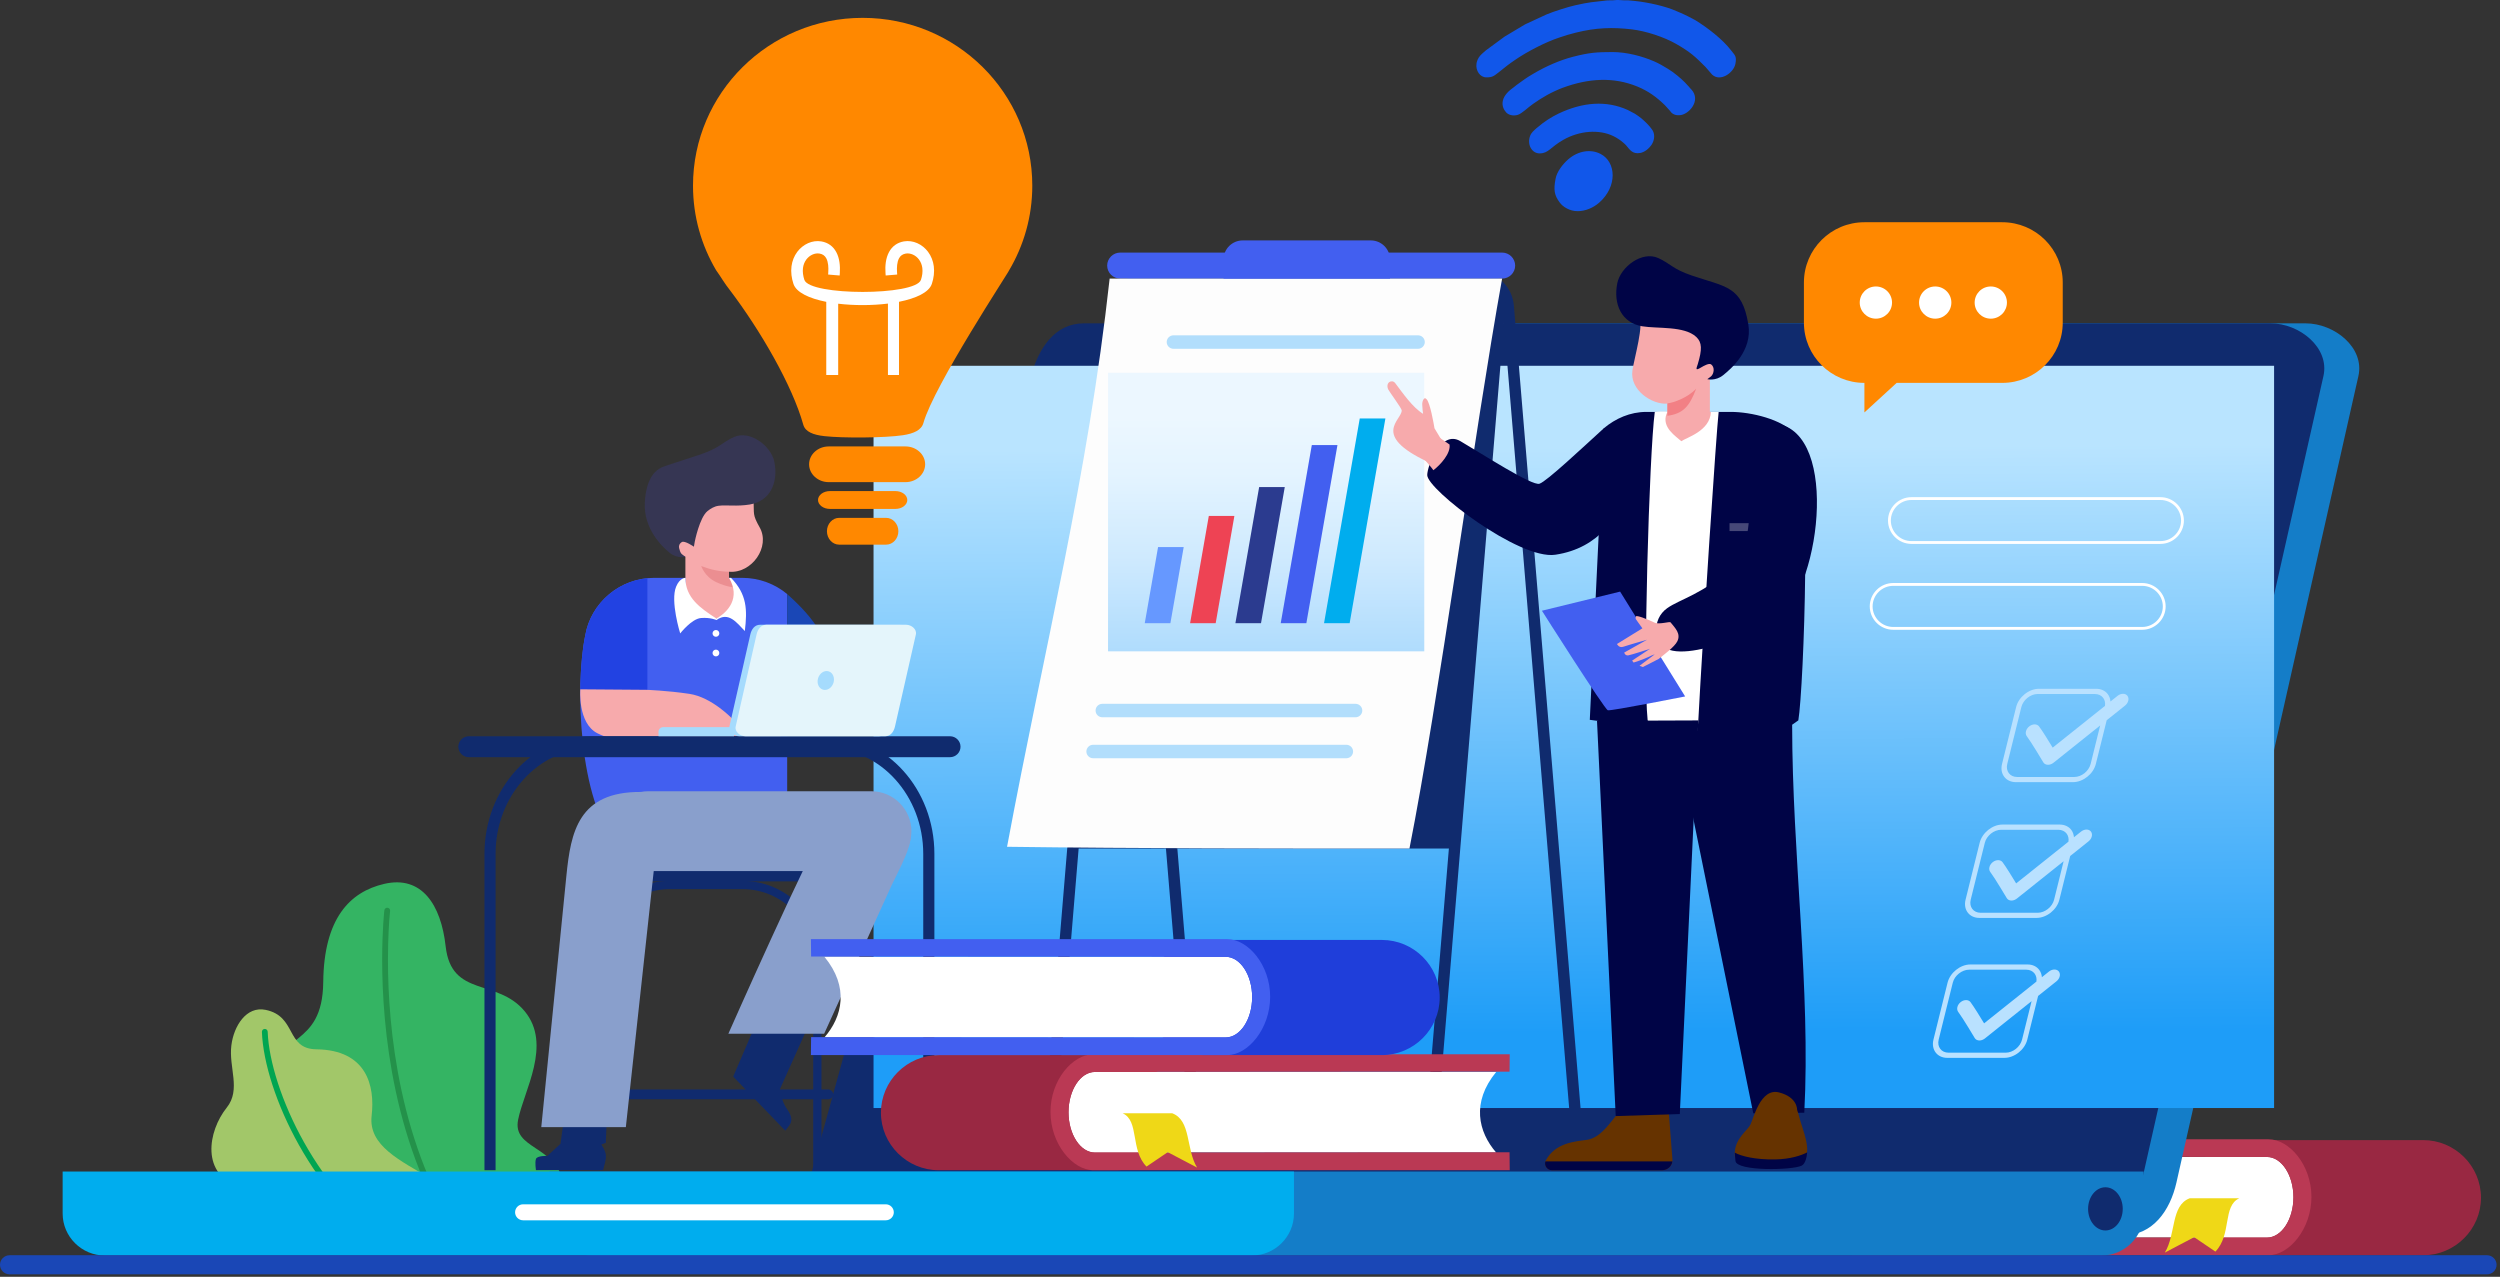
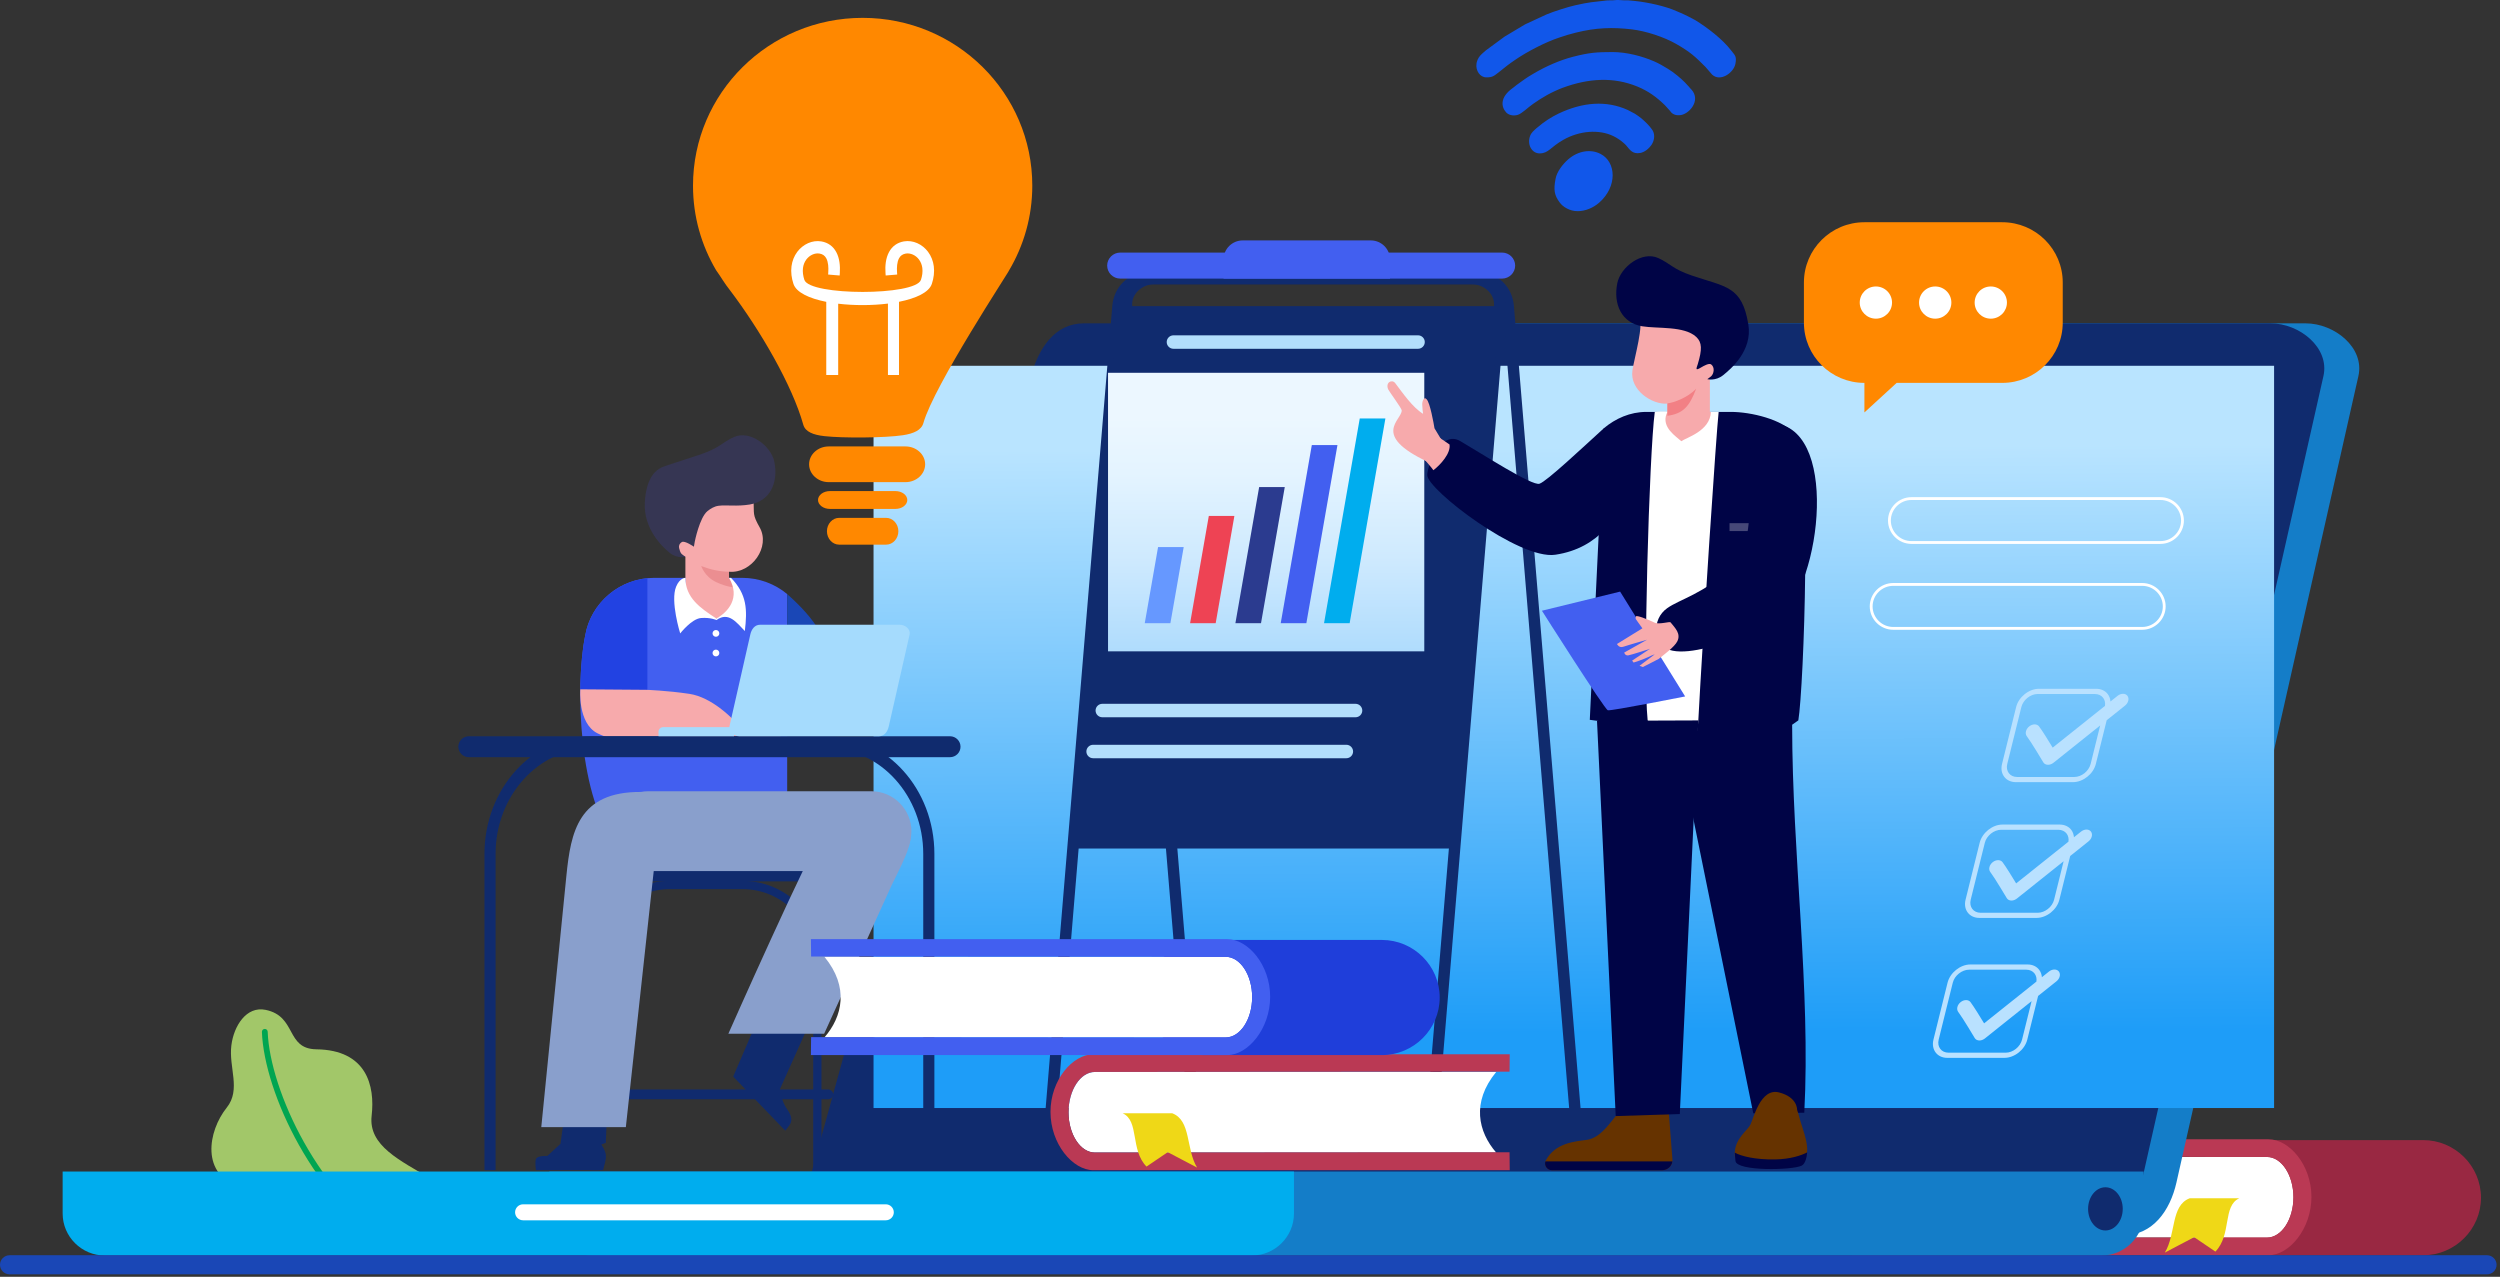
<svg xmlns="http://www.w3.org/2000/svg" width="280" height="143" viewBox="0 0 280 143" fill="none">
  <rect x="0" y="0" width="280" height="143" fill="#333333" stroke="none" />
-   <path d="M58.028 139.296C58.028 139.296 63.967 136.604 63.086 132.435C62.204 128.265 57.375 128.704 58.028 125.413C58.681 122.121 61.851 116.996 58.768 113.265C55.685 109.535 50.556 111.77 49.913 105.986C49.395 101.325 47.232 98.023 43.045 98.991C39.166 99.887 36.275 102.878 36.203 109.993C36.126 117.569 30.772 115.441 30.705 121.022C30.639 126.641 35.133 126.641 36.887 130.413C37.717 132.195 35.554 138.454 41.943 139.296H58.028Z" fill="#34B463" />
-   <path d="M43.693 102.024C43.693 102.026 43.678 102.151 43.655 102.4C43.587 103.146 43.451 104.963 43.451 107.495C43.45 114.905 44.623 128.438 52.026 139.24C52.128 139.387 52.089 139.59 51.94 139.688C51.792 139.789 51.59 139.751 51.49 139.605C43.968 128.614 42.806 114.969 42.803 107.495C42.803 104.088 43.046 101.961 43.048 101.951C43.067 101.774 43.228 101.648 43.407 101.667C43.586 101.685 43.714 101.846 43.693 102.024Z" fill="#24914A" />
  <path fill-rule="evenodd" clip-rule="evenodd" d="M50.89 139.296C50.89 139.296 51.825 134.151 48.319 132.056C44.815 129.961 41.235 128.331 41.624 124.956C42.013 121.582 41.057 117.598 35.44 117.523C31.969 117.477 33.273 113.83 29.745 113.104C27.601 112.661 26.187 114.892 25.913 117.08C25.601 119.574 27.018 122.026 25.393 124.056C23.284 126.687 22.429 131.595 26.96 132.991C31.493 134.388 27.452 138.662 33.626 139.295H50.89V139.296Z" fill="#A2C769" />
  <path d="M29.981 115.549C30.099 118.827 31.559 123.491 34.055 127.942C36.55 132.397 40.08 136.641 44.295 139.145C44.449 139.235 44.499 139.433 44.409 139.587C44.316 139.74 44.119 139.79 43.965 139.698C39.61 137.111 36.027 132.782 33.49 128.259C30.955 123.73 29.463 119.009 29.333 115.575C29.326 115.397 29.466 115.245 29.646 115.24C29.824 115.232 29.974 115.371 29.981 115.549Z" fill="#00A551" />
  <path fill-rule="evenodd" clip-rule="evenodd" d="M271.399 127.692H251.514C247.954 127.692 245.042 130.594 245.042 134.14C245.042 137.686 247.954 140.588 251.514 140.588H271.399C274.958 140.588 277.871 137.686 277.871 134.14C277.871 130.592 274.958 127.692 271.399 127.692Z" fill="#992842" />
  <path fill-rule="evenodd" clip-rule="evenodd" d="M253.906 138.609H208.961C210.973 136.285 211.759 132.981 208.961 129.582H253.906C255.531 129.582 256.863 131.615 256.863 134.096C256.863 136.575 255.531 138.609 253.906 138.609Z" fill="white" />
  <path fill-rule="evenodd" clip-rule="evenodd" d="M207.445 140.586H254.068C256.407 140.586 258.881 137.626 258.881 134.054C258.881 130.483 256.407 127.6 254.068 127.6H207.445L207.468 129.545L253.906 129.579C255.531 129.58 256.863 131.612 256.863 134.093C256.863 136.572 255.531 138.607 253.906 138.607L207.468 138.573L207.445 140.586Z" fill="#BA3954" />
  <path fill-rule="evenodd" clip-rule="evenodd" d="M250.799 134.209C248.763 134.209 247.28 134.209 245.244 134.209C243.112 135.013 243.729 138.2 242.463 140.289L245.745 138.565L248.124 140.179C249.97 138.286 248.915 135.055 250.799 134.209Z" fill="#EFD817" />
  <path fill-rule="evenodd" clip-rule="evenodd" d="M258.217 36.214H125.315C122.056 36.214 120.251 38.986 119.389 42.119L94.503 132.442C93.64 135.573 97.17 138.346 100.429 138.346H237.836C241.095 138.346 243.047 135.61 243.762 132.442L264.141 42.119C264.859 38.949 261.476 36.214 258.217 36.214Z" fill="#147DC8" />
  <path fill-rule="evenodd" clip-rule="evenodd" d="M254.298 36.214H121.398C118.139 36.214 116.334 38.986 115.471 42.119L90.585 132.442C89.721 135.573 93.251 138.346 96.512 138.346H233.919C237.178 138.346 239.13 135.61 239.846 132.442L260.226 42.119C260.94 38.949 257.559 36.214 254.298 36.214Z" fill="#102B6E" />
  <path d="M254.697 40.968H97.837V124.099H254.697V40.968Z" fill="url(#paint0_linear)" />
  <path fill-rule="evenodd" clip-rule="evenodd" d="M240.086 131.212H61.529V135.915C61.529 138.502 63.652 140.618 66.249 140.618H235.366C237.962 140.618 240.086 138.502 240.086 135.915V131.212Z" fill="#147DC8" />
  <path fill-rule="evenodd" clip-rule="evenodd" d="M144.924 131.212H7.016V135.915C7.016 138.502 9.14 140.618 11.737 140.618H140.203C142.8 140.618 144.924 138.502 144.924 135.915V131.212Z" fill="#00ADEE" />
  <path fill-rule="evenodd" clip-rule="evenodd" d="M99.208 134.882H58.588C58.094 134.882 57.689 135.286 57.689 135.778C57.689 136.27 58.094 136.674 58.588 136.674H99.208C99.702 136.674 100.107 136.27 100.107 135.778C100.105 135.284 99.702 134.882 99.208 134.882Z" fill="white" />
  <path fill-rule="evenodd" clip-rule="evenodd" d="M235.806 132.974C234.734 132.974 233.865 134.057 233.865 135.394C233.865 136.73 234.735 137.813 235.806 137.813C236.879 137.813 237.747 136.73 237.747 135.394C237.747 134.057 236.879 132.974 235.806 132.974Z" fill="#102B6E" />
  <path fill-rule="evenodd" clip-rule="evenodd" d="M1.074 140.586H278.543C279.134 140.586 279.617 141.067 279.617 141.656C279.617 142.245 279.134 142.726 278.543 142.726H1.074C0.483 142.726 0 142.243 0 141.656C0 141.068 0.484 140.586 1.074 140.586Z" fill="#1A47B6" />
  <path fill-rule="evenodd" clip-rule="evenodd" d="M83.126 64.719H73.282C69.421 64.719 66.189 67.503 65.551 71.135C64.349 76.975 64.884 89.827 69.037 94.411L73.743 94.349L88.164 90.787V78.362V66.536C86.799 65.403 85.041 64.719 83.126 64.719Z" fill="#425FF0" />
  <path fill-rule="evenodd" clip-rule="evenodd" d="M72.507 64.756C68.997 65.1 66.149 67.749 65.553 71.133C65.157 73.057 64.948 75.744 64.997 78.644H72.507V64.756Z" fill="#2242E2" />
  <path fill-rule="evenodd" clip-rule="evenodd" d="M72.371 77.26L64.994 77.203C64.994 77.203 64.689 81.01 66.915 82.129C69.139 83.247 71.688 83.097 71.688 83.097H87.889C87.889 83.097 86.52 80.841 84.181 80.65C81.841 80.462 82.05 80.536 82.05 80.536C82.05 80.536 79.75 78.092 77.22 77.713C74.693 77.335 72.371 77.26 72.371 77.26Z" fill="#F7AAAC" />
  <path d="M90.311 97.098H67.276V98.715H90.311V97.098Z" fill="#102B6E" />
  <path fill-rule="evenodd" clip-rule="evenodd" d="M92.76 122.021H65.982C65.679 122.021 65.431 122.268 65.431 122.571C65.431 122.873 65.679 123.12 65.982 123.12H92.762C93.065 123.12 93.313 122.873 93.313 122.571C93.313 122.268 93.063 122.021 92.76 122.021Z" fill="#102B6E" />
  <path fill-rule="evenodd" clip-rule="evenodd" d="M75.021 98.659H83.175C85.603 98.659 87.811 99.647 89.412 101.238C91.012 102.829 92.005 105.024 92.005 107.439V131.065H91.079V107.439C91.079 105.279 90.189 103.315 88.757 101.89C87.325 100.466 85.349 99.582 83.176 99.582H75.023C72.851 99.582 70.874 100.466 69.442 101.89C68.01 103.313 67.121 105.279 67.121 107.439V131.065H66.192V107.439C66.192 105.024 67.186 102.829 68.786 101.238C70.385 99.647 72.593 98.659 75.021 98.659Z" fill="#102B6E" />
  <path fill-rule="evenodd" clip-rule="evenodd" d="M63.345 124.012L62.773 128.11L61.303 129.464C61.303 129.464 60.158 129.411 60.025 129.808C59.892 130.205 60.025 131.052 60.025 131.052H61.19H67.547C67.905 129.603 68.106 129.399 67.356 128.183L67.851 128.002L68.004 124.193L63.345 124.012Z" fill="#102B6E" />
  <path fill-rule="evenodd" clip-rule="evenodd" d="M97.589 88.62H72.601C72.318 88.62 72.04 88.648 71.772 88.698H71.77C64.794 88.662 63.928 93.16 63.438 98.065L60.624 126.236H70.095L73.218 97.563H97.589C100.058 97.563 102.077 95.55 102.077 93.092C102.077 90.634 100.057 88.62 97.589 88.62Z" fill="#899FCC" />
  <path fill-rule="evenodd" clip-rule="evenodd" d="M90.764 114.374L87.333 122.027C87.333 122.027 87.56 123.412 88.134 124.201C88.709 124.99 88.764 125.568 88.404 126.043C88.044 126.517 87.947 126.636 87.947 126.636L82.118 120.578L85.175 113.46L90.764 114.374Z" fill="#102B6E" />
  <path fill-rule="evenodd" clip-rule="evenodd" d="M95.197 89.924C94.26 90.352 93.376 91.138 92.718 92.134C90.664 95.24 81.576 115.778 81.576 115.778L92.307 115.776L99.875 99.12C100.199 98.409 101.811 95.449 101.96 94.101C102.44 89.763 98.822 88.267 95.197 89.924Z" fill="#899FCC" />
  <path fill-rule="evenodd" clip-rule="evenodd" d="M85.088 59.078C86.303 61.239 84.216 64.254 81.647 64.035L81.65 64.721L83.052 66.709L81.671 68.754L80.234 69.274L76.764 68.384V62.36C76.638 62.321 76.5 62.266 76.374 62.188C75.984 61.951 75.831 61.373 75.937 60.776C76.04 60.179 76.873 60.583 76.873 60.583C76.152 58.814 75.227 57.289 77.087 56.306C78.947 55.323 82.697 55.397 82.697 55.397L84.4 55.965C84.476 57.611 84.246 57.579 85.088 59.078Z" fill="#F7AAAC" />
  <path fill-rule="evenodd" clip-rule="evenodd" d="M82.025 64.043C81.9 64.048 81.775 64.045 81.649 64.033C80.533 64.014 79.574 63.791 78.537 63.396C78.537 63.396 78.911 64.6 80.238 65.21C81.48 65.781 82.313 65.802 82.413 65.802L81.65 64.719L81.647 64.033L82.025 64.043Z" fill="#EB8E91" />
  <path fill-rule="evenodd" clip-rule="evenodd" d="M86.732 51.749C87.189 54.061 86.256 56.127 83.975 56.504C82.54 56.742 81.381 56.536 80.505 56.643C79.987 56.706 79.572 56.975 79.24 57.243C78.346 57.963 77.812 60.673 77.812 60.673L77.717 61.231C77.717 61.231 76.68 60.512 76.366 60.71C76.052 60.909 76.014 61.183 76.061 61.383C76.108 61.582 76.204 61.924 76.347 62.047C76.489 62.169 76.764 62.361 76.764 62.361C76.764 62.361 75.852 62.597 75.016 61.924C74.179 61.251 72.068 59.253 72.22 56.298C72.373 53.343 73.552 52.66 74.007 52.395C74.304 52.222 76.667 51.504 78.451 50.899C80.623 50.161 80.801 49.589 82.193 48.954C83.981 48.139 86.371 49.922 86.732 51.749Z" fill="#363653" />
  <path fill-rule="evenodd" clip-rule="evenodd" d="M88.164 66.537C91.377 69.39 92.734 71.656 93.876 75.793L91.898 77.213L90.188 77.316L88.164 77.251V66.537Z" fill="#1A47B6" />
  <path fill-rule="evenodd" clip-rule="evenodd" d="M80.184 72.758C79.974 72.758 79.804 72.928 79.804 73.137C79.804 73.347 79.974 73.517 80.184 73.517C80.395 73.517 80.565 73.347 80.565 73.137C80.565 72.928 80.395 72.758 80.184 72.758ZM80.184 70.56C79.974 70.56 79.804 70.729 79.804 70.939C79.804 71.149 79.974 71.319 80.184 71.319C80.395 71.319 80.565 71.149 80.565 70.939C80.565 70.731 80.395 70.56 80.184 70.56ZM81.652 64.719C82.971 66.963 81.532 68.555 80.236 69.275C78.409 68.094 76.766 66.942 76.766 64.719C76.766 64.719 76.136 64.708 75.726 65.704C75.051 67.318 76.183 70.944 76.183 70.944C76.183 70.944 77.453 69.308 78.508 69.219C79.564 69.13 80.248 69.448 80.248 69.448C81.597 68.462 82.517 69.74 83.421 70.678C83.706 68.286 83.669 66.569 81.874 64.719H81.652Z" fill="white" />
  <path d="M129.27 30.568H165.824C166.835 30.568 167.717 30.972 168.371 31.625C169.04 32.292 169.469 33.22 169.554 34.235L177.291 127.334V127.335C177.299 127.427 177.302 127.516 177.302 127.6C177.302 128.533 176.897 129.374 176.259 129.998C175.635 130.61 174.783 131.015 173.873 131.089C173.767 131.097 173.664 131.102 173.561 131.102H137.007C135.996 131.102 135.114 130.699 134.46 130.045C133.791 129.379 133.362 128.451 133.277 127.437L125.54 34.338V34.335C125.532 34.243 125.529 34.153 125.529 34.07C125.529 33.139 125.934 32.297 126.572 31.672C127.198 31.06 128.048 30.655 128.96 30.581C129.065 30.573 129.169 30.568 129.27 30.568ZM165.824 31.837H129.27C129.198 31.837 129.129 31.84 129.064 31.845C128.451 31.895 127.88 32.166 127.462 32.574C127.058 32.97 126.802 33.496 126.802 34.07C126.802 34.129 126.804 34.183 126.809 34.233L134.546 127.332C134.606 128.044 134.901 128.691 135.361 129.148C135.785 129.571 136.354 129.832 137.007 129.832H173.561C173.634 129.832 173.702 129.829 173.767 129.824C174.38 129.774 174.951 129.503 175.369 129.095C175.773 128.699 176.029 128.175 176.029 127.598C176.029 127.54 176.027 127.485 176.022 127.435L168.285 34.337C168.225 33.623 167.93 32.978 167.47 32.519C167.048 32.1 166.477 31.837 165.824 31.837Z" fill="#102B6E" />
-   <path d="M164.867 31.837H128.312C127.659 31.837 127.089 32.098 126.665 32.521L126.666 32.523C126.206 32.981 125.911 33.627 125.852 34.34L118.115 127.439C118.11 127.489 118.108 127.544 118.108 127.602C118.108 128.176 118.364 128.702 118.767 129.098C119.184 129.506 119.756 129.777 120.37 129.827C120.434 129.832 120.504 129.835 120.575 129.835H157.13C157.783 129.835 158.353 129.574 158.778 129.153L158.776 129.151C159.236 128.693 159.531 128.047 159.591 127.335L167.328 34.237C167.333 34.187 167.334 34.132 167.334 34.074C167.334 33.499 167.078 32.973 166.675 32.578C166.257 32.169 165.687 31.898 165.073 31.848C165.008 31.84 164.94 31.837 164.867 31.837ZM128.312 30.568H164.867C164.968 30.568 165.071 30.573 165.177 30.581C166.089 30.655 166.939 31.06 167.564 31.672C168.203 32.297 168.608 33.138 168.608 34.07C168.608 34.154 168.603 34.243 168.596 34.335V34.338L160.859 127.437C160.775 128.452 160.346 129.38 159.677 130.047H159.675C159.021 130.699 158.141 131.104 157.13 131.104H120.575C120.475 131.104 120.371 131.099 120.264 131.091C119.354 131.015 118.502 130.612 117.876 130C117.238 129.375 116.833 128.535 116.833 127.602C116.833 127.518 116.838 127.429 116.844 127.337V127.335L124.581 34.237C124.666 33.221 125.095 32.293 125.764 31.627H125.766C126.423 30.972 127.303 30.568 128.312 30.568Z" fill="#102B6E" />
+   <path d="M164.867 31.837H128.312C127.659 31.837 127.089 32.098 126.665 32.521L126.666 32.523C126.206 32.981 125.911 33.627 125.852 34.34L118.115 127.439C118.11 127.489 118.108 127.544 118.108 127.602C118.108 128.176 118.364 128.702 118.767 129.098C119.184 129.506 119.756 129.777 120.37 129.827C120.434 129.832 120.504 129.835 120.575 129.835H157.13C157.783 129.835 158.353 129.574 158.778 129.153L158.776 129.151C159.236 128.693 159.531 128.047 159.591 127.335L167.328 34.237C167.333 34.187 167.334 34.132 167.334 34.074C167.334 33.499 167.078 32.973 166.675 32.578C166.257 32.169 165.687 31.898 165.073 31.848C165.008 31.84 164.94 31.837 164.867 31.837ZM128.312 30.568H164.867C164.968 30.568 165.071 30.573 165.177 30.581C166.089 30.655 166.939 31.06 167.564 31.672C168.203 32.297 168.608 33.138 168.608 34.07V34.338L160.859 127.437C160.775 128.452 160.346 129.38 159.677 130.047H159.675C159.021 130.699 158.141 131.104 157.13 131.104H120.575C120.475 131.104 120.371 131.099 120.264 131.091C119.354 131.015 118.502 130.612 117.876 130C117.238 129.375 116.833 128.535 116.833 127.602C116.833 127.518 116.838 127.429 116.844 127.337V127.335L124.581 34.237C124.666 33.221 125.095 32.293 125.764 31.627H125.766C126.423 30.972 127.303 30.568 128.312 30.568Z" fill="#102B6E" />
  <path fill-rule="evenodd" clip-rule="evenodd" d="M125.466 31.202H168.235C169.039 31.202 169.698 30.547 169.698 29.747C169.698 28.944 169.04 28.289 168.235 28.289H125.466C124.662 28.289 124.003 28.944 124.003 29.747C124.005 30.547 124.662 31.202 125.466 31.202Z" fill="#425FF0" />
  <path fill-rule="evenodd" clip-rule="evenodd" d="M120.169 95.039H162.845L167.963 34.287H125.218L120.169 95.039Z" fill="#102B6E" />
-   <path fill-rule="evenodd" clip-rule="evenodd" d="M124.28 31.202C121.834 53.434 116.987 72.397 112.79 94.839C127.812 95.039 142.915 95.039 157.858 95.039C161.13 78.523 165.089 48.675 168.237 31.202H124.28Z" fill="#FDFDFD" />
  <path fill-rule="evenodd" clip-rule="evenodd" d="M66.124 82.461H92.786C96.05 82.461 99.017 83.943 101.166 86.328C103.316 88.714 104.651 92.006 104.651 95.629V131.065H103.403V95.629C103.403 92.389 102.208 89.443 100.283 87.308C98.359 85.171 95.704 83.846 92.784 83.846H66.124C63.205 83.846 60.55 85.171 58.626 87.308C56.701 89.443 55.505 92.39 55.505 95.629V131.065H54.26V95.629C54.26 92.008 55.594 88.715 57.744 86.328C59.894 83.943 62.862 82.461 66.124 82.461Z" fill="#102B6E" />
  <path fill-rule="evenodd" clip-rule="evenodd" d="M52.507 82.461H106.402C107.048 82.461 107.578 82.987 107.578 83.633C107.578 84.278 107.048 84.805 106.402 84.805H52.507C51.861 84.805 51.333 84.278 51.333 83.633C51.333 82.987 51.862 82.461 52.507 82.461Z" fill="#102B6E" />
-   <path fill-rule="evenodd" clip-rule="evenodd" d="M105.137 118.17H125.022C128.581 118.17 131.494 121.072 131.494 124.618C131.494 128.163 128.581 131.065 125.022 131.065H105.137C101.578 131.065 98.665 128.163 98.665 124.618C98.665 121.07 101.578 118.17 105.137 118.17Z" fill="#992842" />
  <path fill-rule="evenodd" clip-rule="evenodd" d="M122.629 129.087H167.574C165.562 126.763 164.776 123.46 167.574 120.06H122.629C121.005 120.06 119.673 122.093 119.673 124.574C119.673 127.053 121.005 129.087 122.629 129.087Z" fill="white" />
  <path fill-rule="evenodd" clip-rule="evenodd" d="M169.09 131.065H122.467C120.128 131.065 117.655 128.105 117.655 124.534C117.655 120.962 120.128 118.079 122.467 118.079H169.09L169.069 120.024L122.631 120.058C121.006 120.06 119.675 122.092 119.675 124.572C119.675 127.053 121.006 129.086 122.631 129.086L169.069 129.053L169.09 131.065Z" fill="#BA3954" />
  <path fill-rule="evenodd" clip-rule="evenodd" d="M125.737 124.687C127.773 124.687 129.255 124.687 131.291 124.687C133.423 125.491 132.806 128.678 134.071 130.767L130.789 129.043L128.409 130.657C126.564 128.764 127.621 125.534 125.737 124.687Z" fill="#EFD817" />
  <path fill-rule="evenodd" clip-rule="evenodd" d="M154.775 105.274H134.889C131.33 105.274 128.418 108.176 128.418 111.722C128.418 115.268 131.33 118.17 134.889 118.17H154.775C158.334 118.17 161.246 115.268 161.246 111.722C161.246 108.175 158.334 105.274 154.775 105.274Z" fill="#1F3EDA" />
  <path fill-rule="evenodd" clip-rule="evenodd" d="M137.281 116.191H92.337C94.349 113.867 95.135 110.563 92.337 107.164H137.282C138.907 107.164 140.239 109.198 140.239 111.679C140.239 114.158 138.907 116.191 137.281 116.191Z" fill="white" />
  <path fill-rule="evenodd" clip-rule="evenodd" d="M90.821 118.17H137.444C139.783 118.17 142.257 115.21 142.257 111.638C142.257 108.066 139.783 105.184 137.444 105.184H90.821L90.844 107.13L137.282 107.164C138.907 107.166 140.239 109.198 140.239 111.678C140.239 114.159 138.907 116.193 137.282 116.193L90.844 116.157L90.821 118.17Z" fill="#425FF0" />
  <path fill-rule="evenodd" clip-rule="evenodd" d="M131.427 37.556H158.82C159.236 37.556 159.576 37.895 159.576 38.31C159.576 38.725 159.236 39.064 158.82 39.064H131.427C131.011 39.064 130.671 38.725 130.671 38.31C130.671 37.895 131.011 37.556 131.427 37.556Z" fill="#B2DEFC" />
  <path d="M159.52 41.753H124.1V72.95H159.52V41.753Z" fill="url(#paint1_linear)" />
  <path d="M146.312 69.8C145.354 69.8 144.397 69.8 143.44 69.8C144.023 66.477 144.603 63.149 145.183 59.826C145.763 56.504 146.344 53.175 146.923 49.848C147.88 49.848 148.837 49.848 149.795 49.848C149.212 53.175 148.63 56.503 148.052 59.826C147.473 63.147 146.892 66.477 146.312 69.8Z" fill="#425FF0" />
  <path d="M141.233 69.8C140.279 69.8 139.322 69.8 138.364 69.8C138.807 67.261 139.254 64.718 139.696 62.179C140.138 59.64 140.582 57.096 141.024 54.555C141.982 54.555 142.939 54.555 143.893 54.555C143.451 57.096 143.007 59.64 142.565 62.179C142.123 64.718 141.676 67.26 141.233 69.8Z" fill="#2B3B8F" />
  <path d="M136.156 69.8C135.199 69.8 134.245 69.8 133.291 69.8C133.637 67.8 133.987 65.794 134.337 63.794C134.687 61.795 135.037 59.789 135.387 57.786C136.341 57.786 137.295 57.786 138.251 57.786C137.901 59.789 137.553 61.795 137.204 63.794C136.859 65.794 136.506 67.8 136.156 69.8Z" fill="#EE4354" />
  <path d="M131.084 69.8C130.127 69.8 129.169 69.8 128.212 69.8C128.461 68.381 128.709 66.958 128.959 65.539C129.206 64.12 129.451 62.697 129.702 61.275C130.66 61.275 131.617 61.275 132.574 61.275C132.325 62.697 132.08 64.12 131.831 65.539C131.583 66.958 131.334 68.38 131.084 69.8Z" fill="#6698FF" />
  <path d="M151.16 69.8C150.206 69.8 149.249 69.8 148.292 69.8C148.956 65.978 149.623 62.156 150.292 58.334C150.96 54.513 151.629 50.691 152.293 46.869C153.25 46.869 154.208 46.869 155.165 46.869C154.498 50.691 153.827 54.513 153.161 58.334C152.494 62.155 151.828 65.978 151.16 69.8Z" fill="#00ADEE" />
  <path fill-rule="evenodd" clip-rule="evenodd" d="M123.46 78.827H151.82C152.236 78.827 152.576 79.166 152.576 79.58C152.576 79.995 152.236 80.334 151.82 80.334H123.46C123.044 80.334 122.704 79.995 122.704 79.58C122.704 79.166 123.044 78.827 123.46 78.827Z" fill="#B2DEFC" />
  <path fill-rule="evenodd" clip-rule="evenodd" d="M122.43 83.415H150.79C151.206 83.415 151.546 83.754 151.546 84.169C151.546 84.584 151.206 84.923 150.79 84.923H122.43C122.014 84.923 121.674 84.584 121.674 84.169C121.674 83.754 122.014 83.415 122.43 83.415Z" fill="#B2DEFC" />
  <path d="M173.811 131.065H186.172C186.756 131.065 187.233 130.631 187.306 130.077C187.315 130 187.319 129.919 187.312 129.837L186.81 123.368C186.81 123.368 186.295 123.131 185.575 122.963C185.148 122.863 184.788 122.553 184.659 122.135C184.649 122.105 184.641 122.074 184.633 122.042C184.349 120.797 182.548 120.402 182.216 121.617C182.172 121.774 182.135 121.927 182.102 122.074C182.094 122.109 182.086 122.147 182.08 122.182C182.026 122.444 181.987 122.684 181.96 122.895L181.958 122.908C181.892 123.444 181.896 123.788 181.896 123.788C181.733 123.995 181.574 124.198 181.422 124.4C181.342 124.5 181.268 124.598 181.193 124.697C181.031 124.906 180.873 125.111 180.717 125.308C180.646 125.4 180.575 125.491 180.503 125.579C180.332 125.794 180.163 125.996 179.993 126.185C179.917 126.27 179.841 126.354 179.763 126.435C179.125 127.103 178.483 127.558 177.723 127.665C176.384 127.847 174.193 127.995 173.136 129.955C173.113 129.995 173.097 130.037 173.082 130.079C172.93 130.55 173.286 131.065 173.811 131.065Z" fill="#663300" />
  <path d="M173.811 131.065H186.172C186.756 131.065 187.233 130.631 187.306 130.077H173.082C172.93 130.55 173.286 131.065 173.811 131.065Z" fill="#000446" />
  <path fill-rule="evenodd" clip-rule="evenodd" d="M183.081 53.941C181.341 57.789 179.178 61.383 174.198 62.13C170.158 62.737 159.85 54.832 159.85 53.21C159.85 52.206 161.366 48.123 163.553 49.403C166.072 50.876 171.592 54.455 172.424 54.178C173.238 53.909 177.195 50.182 179.625 47.97C180.144 47.5 183.831 52.285 183.081 53.941Z" fill="#000446" />
  <path fill-rule="evenodd" clip-rule="evenodd" d="M184.403 46.133H193.849C196.135 46.133 199.626 46.977 201.009 48.591C202.99 50.904 202.02 77.075 201.414 80.681L200.721 81.17C200.721 95.582 202.81 110.841 202.08 124.624L196.366 124.695L189.084 88.896L185.608 81.31L179.667 80.834L178.057 80.62L179.624 47.968C180.936 46.872 182.567 46.133 184.403 46.133Z" fill="#000446" />
  <path fill-rule="evenodd" clip-rule="evenodd" d="M185.336 46.133C184.71 50.807 183.996 75.597 184.539 80.707C184.607 80.539 189.86 87.388 190.212 80.684C190.696 71.493 192.242 48.23 192.489 46.133H188.222C187.257 46.133 186.16 46.017 185.336 46.133Z" fill="white" />
  <path fill-rule="evenodd" clip-rule="evenodd" d="M182.833 41.483C182.501 43.678 185.029 45.35 186.747 45.205V46.209L186.657 46.333C186.058 47.886 187.746 48.885 188.307 49.417C188.819 49.027 191.555 48.284 191.616 46.133H191.506V42.361C191.629 42.324 191.762 42.271 191.885 42.195C192.263 41.966 192.41 41.404 192.31 40.825C192.208 40.245 191.401 40.638 191.401 40.638C192.101 38.922 192.997 37.44 191.193 36.486C189.389 35.533 185.75 35.604 185.75 35.604L183.568 35.379C184.158 36.315 183.053 40.029 182.833 41.483Z" fill="#F7AAAC" />
  <path fill-rule="evenodd" clip-rule="evenodd" d="M189.972 43.528C189.206 45.575 188.477 46.335 186.747 46.57V45.178C187.408 45.113 189.026 44.553 189.972 43.528Z" fill="#F28085" />
  <path fill-rule="evenodd" clip-rule="evenodd" d="M178.864 80.73L190.212 80.686L188.138 124.771L180.96 125.002L178.864 80.73Z" fill="#000446" />
  <path d="M194.293 129.406C194.395 131.202 200.787 130.584 201.811 130.045C202.206 129.837 202.371 129.435 202.402 128.949C202.452 128.175 202.162 127.182 201.91 126.404C201.5 125.139 201.556 125.161 201.273 124.296C201.273 124.296 201.346 122.889 199.251 122.351C197.157 121.814 196.389 125.318 196.031 125.991C195.704 126.609 194.43 127.453 194.299 128.972C194.286 129.112 194.283 129.256 194.293 129.406Z" fill="#663300" />
  <path d="M194.374 130.032C194.5 131.198 200.787 131.081 201.809 130.542C202.204 130.334 202.37 129.558 202.401 129.072C201.728 129.409 200.544 129.829 198.777 129.856C196.607 129.89 195.044 129.505 194.297 129.096C194.286 129.235 194.365 129.882 194.374 130.032Z" fill="#000446" />
  <path fill-rule="evenodd" clip-rule="evenodd" d="M162.346 49.781C162.508 50.77 161.323 52.071 160.537 52.666C160.42 52.461 159.583 51.509 159.583 51.509C159.74 50.462 160.67 49.349 161.29 49.062L162.346 49.781Z" fill="#F7AAAC" />
  <path fill-rule="evenodd" clip-rule="evenodd" d="M160.663 47.968C160.569 47.394 160.168 45.12 159.784 44.722C159.588 44.521 159.534 44.606 159.439 44.724C159.354 44.827 159.275 45.116 159.289 45.316C159.32 45.736 159.335 46.118 159.385 46.346C158.201 45.626 157.104 44.014 156.262 42.907C155.92 42.456 155.154 42.802 155.468 43.591C155.552 43.803 156.987 45.73 156.992 45.96C157.015 47.064 153.503 48.715 159.902 51.725C160.247 51.472 161.219 50.433 161.391 49.178L160.663 47.968Z" fill="#F7AAAC" />
  <path d="M198.585 58.596H193.708V59.479H198.585V58.596Z" fill="#464878" />
  <path fill-rule="evenodd" clip-rule="evenodd" d="M181.133 31.733C180.672 34.072 181.614 36.162 183.923 36.544C185.642 36.83 188.64 36.483 189.98 37.737C190.644 38.359 190.639 39.157 190.157 40.762C190.016 41.235 189.794 41.596 190.519 41.156C190.852 40.954 191.404 40.663 191.619 40.799C192.099 41.102 191.961 41.872 191.639 42.15C191.495 42.274 191.216 42.468 191.216 42.468C191.216 42.468 192.139 42.707 192.985 42.026C193.832 41.344 196.301 39.287 195.814 36.331C195.104 32.026 193.316 32.159 189.509 30.868C187.31 30.123 187.13 29.542 185.723 28.901C183.916 28.079 181.499 29.884 181.133 31.733Z" fill="#000446" />
  <path fill-rule="evenodd" clip-rule="evenodd" d="M172.695 68.402C172.695 68.402 179.703 79.456 180.08 79.55C180.459 79.643 188.736 78.002 188.736 78.002L181.453 66.26L172.695 68.402Z" fill="#425FF0" />
  <path fill-rule="evenodd" clip-rule="evenodd" d="M199.601 47.594C199.044 47.471 197.942 47.353 196.982 47.897C194.756 49.157 197.583 60.213 194.041 63.502C190.756 66.554 188.154 67.096 186.717 68.123C185.88 68.722 185.41 69.687 185.502 70.878C185.872 75.668 196.039 70.847 198.27 69.924C203.486 67.766 206.212 49.682 199.601 47.594Z" fill="#000446" />
  <path fill-rule="evenodd" clip-rule="evenodd" d="M183.226 69.035C183.129 69.242 183.222 69.364 183.265 69.417C183.309 69.471 183.946 70.373 183.946 70.373L181.101 72.127C181.101 72.127 181.313 72.61 181.82 72.434C182.327 72.256 184.471 71.648 184.471 71.648L181.911 73.089C181.911 73.089 182.002 73.457 182.366 73.401C182.731 73.344 184.801 72.663 184.801 72.663L182.797 73.988L182.964 74.207C182.964 74.207 184.092 73.846 184.576 73.602C185.06 73.359 185.336 73.284 185.336 73.284L183.628 74.566L183.996 74.71C183.996 74.71 185.731 73.833 185.773 73.799C186.33 73.35 187.552 72.456 187.863 71.822C188.278 70.973 187.634 70.358 187.105 69.706C186.999 69.577 185.828 69.979 185.31 69.734C184.422 69.309 183.298 68.883 183.226 69.035Z" fill="#F7AAAC" />
  <path fill-rule="evenodd" clip-rule="evenodd" d="M85.13 69.971H100.779C101.383 69.971 102.009 70.478 101.877 71.064L99.538 81.368C99.405 81.954 99.044 82.461 98.441 82.461H82.792C82.19 82.461 81.563 81.954 81.696 81.368L84.035 71.064C84.166 70.478 84.526 69.971 85.13 69.971Z" fill="#A5DBFD" />
-   <path fill-rule="evenodd" clip-rule="evenodd" d="M85.832 69.971H101.48C102.083 69.971 102.71 70.478 102.577 71.064L100.239 81.368C100.107 81.954 99.745 82.461 99.143 82.461H83.494C82.891 82.461 82.263 81.954 82.397 81.368L84.736 71.064C84.866 70.478 85.227 69.971 85.832 69.971Z" fill="#E4F5FB" />
  <path fill-rule="evenodd" clip-rule="evenodd" d="M92.817 75.192C93.29 75.344 93.525 75.925 93.344 76.49C93.16 77.055 92.631 77.39 92.158 77.238C91.685 77.087 91.45 76.506 91.631 75.941C91.813 75.376 92.344 75.04 92.817 75.192Z" fill="#A5DBFD" />
  <path fill-rule="evenodd" clip-rule="evenodd" d="M74.268 81.441H82.214V82.463H73.754V81.953C73.756 81.67 73.988 81.441 74.268 81.441Z" fill="#A5DBFD" />
  <path fill-rule="evenodd" clip-rule="evenodd" d="M208.814 24.89H224.252C227.993 24.89 231.027 27.912 231.027 31.64V36.135C231.027 39.863 227.995 42.883 224.252 42.883H212.425L208.814 46.193V42.883C205.074 42.883 202.039 39.863 202.039 36.135V31.64C202.041 27.913 205.074 24.89 208.814 24.89Z" fill="#FF8800" />
  <path d="M214.934 33.888C214.934 34.884 215.744 35.691 216.744 35.691C217.743 35.691 218.553 34.884 218.553 33.888C218.553 32.894 217.743 32.085 216.744 32.085C215.746 32.085 214.934 32.892 214.934 33.888ZM222.969 32.085C223.967 32.085 224.777 32.892 224.777 33.888C224.777 34.884 223.967 35.691 222.969 35.691C221.97 35.691 221.16 34.884 221.16 33.888C221.162 32.892 221.97 32.085 222.969 32.085ZM211.908 33.888C211.908 34.884 211.098 35.691 210.099 35.691C209.101 35.691 208.291 34.884 208.291 33.888C208.291 32.894 209.101 32.085 210.099 32.085C211.098 32.085 211.908 32.892 211.908 33.888Z" fill="white" />
  <path fill-rule="evenodd" clip-rule="evenodd" d="M81.74 32.483C85.195 37.044 88.738 43.177 89.969 47.569C90.195 48.373 91.103 48.711 92.344 48.849C94.396 49.078 99.111 49.049 101.119 48.746C102.325 48.564 103.196 48.182 103.421 47.378C104.593 43.193 113.111 30.27 113.004 30.305C114.661 27.516 115.617 24.266 115.617 20.795C115.617 10.414 107.112 2 96.617 2C86.122 2 77.617 10.414 77.617 20.795C77.617 24.251 78.56 27.484 80.205 30.267C80.75 31.015 81.135 31.735 81.74 32.483Z" fill="#FF8800" />
  <path fill-rule="evenodd" clip-rule="evenodd" d="M99.573 28.227C99.921 27.584 100.48 27.169 101.235 27.036C101.738 26.947 102.261 27.027 102.726 27.23C103.21 27.442 103.626 27.784 103.936 28.197C104.294 28.674 104.507 29.231 104.584 29.813C104.671 30.478 104.578 31.152 104.368 31.789C104.049 32.753 102.593 33.421 100.689 33.802V41.997H99.45V34.002C97.672 34.224 95.665 34.227 93.877 34.015V42H92.541V33.806C90.637 33.427 89.182 32.756 88.865 31.792C88.656 31.155 88.562 30.481 88.649 29.816C88.727 29.234 88.94 28.677 89.298 28.2C89.608 27.79 90.024 27.449 90.508 27.233C90.973 27.03 91.496 26.95 91.999 27.039C92.754 27.172 93.312 27.587 93.661 28.231C94.038 28.929 94.109 29.797 94.061 30.567L94.042 30.856L92.751 30.749L92.767 30.472C92.799 29.988 92.777 29.357 92.538 28.92C92.376 28.625 92.131 28.458 91.789 28.4C91.525 28.354 91.247 28.4 91.005 28.508C90.728 28.628 90.492 28.825 90.311 29.062C90.101 29.342 89.979 29.671 89.934 30.01C89.876 30.456 89.95 30.915 90.088 31.343C90.682 33.147 102.548 33.147 103.145 31.343C103.287 30.915 103.358 30.456 103.3 30.01C103.255 29.668 103.132 29.342 102.922 29.062C102.745 28.825 102.506 28.628 102.229 28.508C101.987 28.403 101.709 28.354 101.444 28.4C101.102 28.462 100.854 28.628 100.696 28.92C100.457 29.36 100.434 29.988 100.467 30.472L100.486 30.749L99.195 30.856L99.176 30.567C99.121 29.794 99.195 28.923 99.573 28.227Z" fill="white" />
  <path fill-rule="evenodd" clip-rule="evenodd" d="M92.817 50H101.417C102.628 50 103.617 50.901 103.617 52C103.617 53.102 102.625 54 101.417 54H92.817C91.609 54 90.617 53.102 90.617 52C90.617 50.901 91.605 50 92.817 50Z" fill="#FF8800" />
  <path fill-rule="evenodd" clip-rule="evenodd" d="M92.95 55H100.284C101.018 55 101.617 55.449 101.617 56C101.617 56.549 101.018 57 100.284 57H92.95C92.219 57 91.617 56.549 91.617 56C91.617 55.451 92.216 55 92.95 55Z" fill="#FF8800" />
  <path fill-rule="evenodd" clip-rule="evenodd" d="M93.982 58H99.249C99.999 58 100.617 58.675 100.617 59.498C100.617 60.325 100.002 61 99.249 61H93.982C93.232 61 92.617 60.325 92.617 59.498C92.617 58.675 93.232 58 93.982 58Z" fill="#FF8800" />
  <path d="M241.968 55.999H214.086C213.45 55.999 212.872 56.259 212.454 56.675C212.036 57.092 211.775 57.668 211.775 58.3C211.775 58.933 212.035 59.509 212.454 59.926C212.872 60.342 213.45 60.602 214.086 60.602H241.968C242.604 60.602 243.182 60.344 243.6 59.926C244.018 59.509 244.279 58.933 244.279 58.3C244.279 57.668 244.018 57.092 243.6 56.675C243.182 56.259 242.604 55.999 241.968 55.999ZM214.084 55.681H241.967C242.689 55.681 243.347 55.976 243.823 56.449H243.825C244.301 56.924 244.596 57.579 244.596 58.299C244.596 59.019 244.3 59.674 243.825 60.148H243.823C243.347 60.623 242.689 60.918 241.967 60.918H214.084C213.361 60.918 212.704 60.623 212.227 60.148C211.751 59.674 211.456 59.019 211.456 58.299C211.456 57.579 211.753 56.924 212.227 56.449C212.705 55.976 213.363 55.681 214.084 55.681Z" fill="white" />
  <path d="M239.924 65.615H212.041C211.406 65.615 210.828 65.873 210.41 66.291C209.992 66.709 209.731 67.284 209.731 67.918C209.731 68.551 209.992 69.127 210.41 69.543C210.828 69.96 211.406 70.219 212.041 70.219H239.924C240.559 70.219 241.138 69.96 241.557 69.543C241.975 69.127 242.236 68.551 242.236 67.918C242.236 67.285 241.975 66.709 241.557 66.291C241.138 65.875 240.559 65.615 239.924 65.615ZM212.041 65.297H239.924C240.647 65.297 241.304 65.592 241.781 66.067C242.257 66.541 242.553 67.197 242.553 67.916C242.553 68.636 242.257 69.291 241.781 69.766C241.304 70.24 240.647 70.536 239.924 70.536H212.041C211.318 70.536 210.661 70.24 210.184 69.766C209.708 69.291 209.412 68.636 209.412 67.916C209.412 67.197 209.708 66.541 210.184 66.067C210.661 65.592 211.318 65.297 212.041 65.297Z" fill="white" />
  <path d="M236.373 78.567C236.637 78.355 236.905 78.142 237.169 77.931C237.549 77.629 238.045 77.629 238.273 77.931C238.503 78.234 238.382 78.727 238.001 79.028C237.316 79.574 236.632 80.121 235.95 80.667C235.748 81.482 235.545 82.298 235.343 83.113C235.142 83.928 234.939 84.745 234.735 85.56C234.598 86.12 234.24 86.632 233.776 87.001C233.311 87.371 232.743 87.6 232.179 87.6C231.111 87.6 230.044 87.6 228.976 87.6C227.907 87.6 226.84 87.6 225.772 87.6C225.21 87.6 224.753 87.371 224.473 87.001C224.192 86.632 224.089 86.12 224.228 85.56C224.492 84.498 224.755 83.434 225.017 82.373C225.279 81.311 225.544 80.247 225.808 79.185C225.947 78.625 226.303 78.115 226.765 77.744C226.765 77.744 226.765 77.744 226.767 77.742C227.23 77.373 227.799 77.142 228.362 77.142C229.431 77.142 230.499 77.142 231.567 77.142C232.636 77.142 233.702 77.142 234.771 77.142C235.335 77.142 235.792 77.373 236.072 77.742C236.244 77.973 236.349 78.254 236.373 78.567ZM227 82.455C226.771 82.153 226.893 81.661 227.272 81.357C227.651 81.055 228.145 81.055 228.375 81.357C228.738 81.837 229.453 82.997 229.9 83.735C230.875 82.955 231.852 82.177 232.827 81.398C233.802 80.618 234.779 79.839 235.756 79.061C235.811 78.709 235.733 78.392 235.555 78.157C235.353 77.894 235.03 77.728 234.627 77.728C233.559 77.728 232.492 77.728 231.424 77.728C230.355 77.728 229.289 77.728 228.22 77.728C227.816 77.728 227.41 77.892 227.078 78.157C226.747 78.422 226.493 78.786 226.392 79.188C226.128 80.25 225.864 81.314 225.602 82.376C225.339 83.438 225.077 84.501 224.813 85.563C224.712 85.964 224.789 86.328 224.989 86.593C225.187 86.858 225.514 87.022 225.918 87.022C226.985 87.022 228.054 87.022 229.12 87.022C230.19 87.022 231.256 87.022 232.325 87.022C232.727 87.022 233.135 86.858 233.467 86.593C233.796 86.328 234.05 85.964 234.151 85.563C234.329 84.845 234.507 84.127 234.685 83.409C234.863 82.691 235.04 81.972 235.22 81.252C234.347 81.95 233.473 82.647 232.602 83.343C231.73 84.038 230.857 84.735 229.986 85.431C229.984 85.431 229.984 85.431 229.984 85.429C229.963 85.445 229.94 85.462 229.921 85.478C229.522 85.751 229.041 85.705 228.848 85.378C228.848 85.374 228.519 84.827 228.127 84.188C227.735 83.546 227.272 82.818 227 82.455Z" fill="#B9E1FF" />
  <path d="M232.283 93.772C232.548 93.56 232.814 93.347 233.08 93.136C233.461 92.834 233.956 92.834 234.185 93.136C234.415 93.439 234.293 93.931 233.913 94.233C233.227 94.779 232.544 95.324 231.862 95.871C231.657 96.686 231.457 97.503 231.256 98.32C231.055 99.135 230.852 99.951 230.65 100.767C230.512 101.327 230.154 101.838 229.691 102.208C229.226 102.577 228.657 102.807 228.094 102.807C227.026 102.807 225.957 102.807 224.891 102.807C223.822 102.807 222.754 102.807 221.686 102.807C221.123 102.807 220.668 102.577 220.387 102.208C220.107 101.838 220.003 101.327 220.143 100.767C220.407 99.704 220.669 98.641 220.932 97.579C221.194 96.517 221.458 95.453 221.722 94.391C221.86 93.831 222.218 93.32 222.68 92.95C222.68 92.95 222.68 92.95 222.681 92.95C223.144 92.579 223.713 92.35 224.277 92.35C225.346 92.35 226.414 92.35 227.481 92.35C228.55 92.35 229.616 92.35 230.685 92.35C231.249 92.35 231.706 92.581 231.986 92.95C232.153 93.176 232.258 93.459 232.283 93.772ZM222.91 97.661C222.681 97.359 222.803 96.866 223.182 96.564C223.561 96.262 224.055 96.262 224.285 96.564C224.648 97.043 225.362 98.204 225.809 98.941C226.785 98.162 227.761 97.382 228.737 96.604C229.712 95.825 230.689 95.045 231.666 94.267C231.722 93.915 231.643 93.599 231.463 93.363C231.261 93.1 230.938 92.934 230.535 92.934C229.467 92.934 228.4 92.934 227.332 92.934C226.263 92.934 225.195 92.934 224.128 92.934C223.724 92.934 223.318 93.099 222.984 93.363C222.655 93.628 222.399 93.993 222.299 94.395C222.035 95.457 221.771 96.52 221.508 97.582C221.246 98.644 220.983 99.708 220.719 100.77C220.621 101.17 220.695 101.535 220.896 101.799C221.095 102.064 221.421 102.229 221.824 102.229C222.892 102.229 223.961 102.229 225.027 102.229C226.096 102.229 227.162 102.229 228.231 102.229C228.633 102.229 229.041 102.064 229.373 101.799C229.704 101.535 229.958 101.17 230.057 100.77C230.234 100.052 230.413 99.333 230.592 98.615C230.77 97.897 230.946 97.179 231.126 96.459C230.253 97.156 229.38 97.853 228.508 98.549C227.637 99.245 226.764 99.942 225.892 100.637C225.89 100.637 225.89 100.636 225.89 100.636C225.869 100.652 225.847 100.668 225.827 100.684C225.429 100.957 224.948 100.912 224.755 100.584C224.755 100.581 224.426 100.032 224.034 99.395C223.647 98.751 223.182 98.021 222.91 97.661Z" fill="#B9E1FF" />
  <path d="M228.693 109.446C228.957 109.235 229.224 109.022 229.488 108.81C229.869 108.509 230.365 108.509 230.593 108.81C230.823 109.114 230.702 109.605 230.321 109.908C229.636 110.453 228.952 110.999 228.268 111.546C228.066 112.363 227.863 113.178 227.663 113.993C227.46 114.808 227.259 115.625 227.055 116.44C226.916 117 226.559 117.511 226.096 117.881C225.631 118.25 225.062 118.48 224.499 118.48C223.431 118.48 222.364 118.48 221.296 118.48C220.228 118.48 219.161 118.48 218.092 118.48C217.528 118.48 217.073 118.25 216.792 117.881C216.512 117.511 216.409 117 216.546 116.44C216.81 115.378 217.073 114.314 217.335 113.252C217.598 112.19 217.862 111.126 218.126 110.064C218.265 109.504 218.621 108.993 219.083 108.623C219.083 108.623 219.083 108.623 219.085 108.622C219.548 108.252 220.117 108.021 220.68 108.021C221.75 108.021 222.817 108.021 223.885 108.021C224.954 108.021 226.02 108.021 227.089 108.021C227.653 108.021 228.11 108.25 228.39 108.622C228.563 108.851 228.669 109.133 228.693 109.446ZM219.32 113.334C219.091 113.033 219.213 112.54 219.592 112.237C219.971 111.935 220.465 111.935 220.695 112.237C221.058 112.716 221.772 113.877 222.219 114.614C223.195 113.835 224.172 113.057 225.147 112.277C226.122 111.498 227.099 110.718 228.076 109.94C228.131 109.588 228.053 109.272 227.873 109.035C227.671 108.772 227.348 108.605 226.945 108.605C225.877 108.605 224.808 108.605 223.742 108.605C222.673 108.605 221.605 108.605 220.538 108.605C220.134 108.605 219.728 108.77 219.396 109.035C219.065 109.299 218.809 109.664 218.711 110.066C218.446 111.128 218.182 112.192 217.92 113.254C217.658 114.316 217.395 115.379 217.131 116.441C217.032 116.841 217.107 117.206 217.308 117.471C217.507 117.736 217.833 117.9 218.236 117.9C219.303 117.9 220.371 117.9 221.439 117.9C222.508 117.9 223.575 117.9 224.643 117.9C225.045 117.9 225.453 117.736 225.785 117.471C226.114 117.206 226.368 116.841 226.469 116.441C226.647 115.723 226.825 115.005 227.003 114.287C227.181 113.568 227.358 112.85 227.538 112.13C226.665 112.828 225.791 113.525 224.92 114.22C224.048 114.916 223.175 115.613 222.304 116.309C222.302 116.309 222.302 116.307 222.302 116.307C222.281 116.323 222.258 116.34 222.239 116.356C221.84 116.628 221.359 116.583 221.166 116.256C221.166 116.252 220.838 115.705 220.446 115.066C220.055 114.425 219.592 113.696 219.32 113.334Z" fill="#B9E1FF" />
  <path fill-rule="evenodd" clip-rule="evenodd" d="M139.184 26.927H153.535C154.715 26.927 155.68 27.889 155.68 29.064V31.202H137.037V29.064C137.037 27.889 138.003 26.927 139.184 26.927Z" fill="#425FF0" />
  <path fill-rule="evenodd" clip-rule="evenodd" d="M187.9 12.903C187.957 12.903 188.02 12.903 188.081 12.903C189.1 12.903 190.604 11.261 189.415 10.002C189.321 9.905 189.29 9.885 189.207 9.772C189.123 9.659 189.066 9.629 188.985 9.527C188.671 9.151 187.937 8.499 187.552 8.226C187.451 8.155 187.401 8.108 187.301 8.034C187.113 7.913 186.928 7.794 186.745 7.671C186.175 7.34 185.92 7.161 185.251 6.867C183.947 6.302 182.209 5.83 180.6 5.83C178.841 5.83 178.01 5.889 176.201 6.352C174.696 6.74 173.149 7.424 171.791 8.223C170.837 8.781 170.725 8.904 169.862 9.516C169.737 9.603 169.691 9.663 169.57 9.75C169.024 10.132 168.438 10.654 168.31 11.315C168.203 11.885 168.438 12.297 168.677 12.574C168.928 12.863 169.448 13.031 169.991 12.863C170.477 12.711 171.151 12.009 171.741 11.609C172.444 11.131 172.549 11.057 173.275 10.642C173.727 10.384 174.511 10.021 174.974 9.848C176.471 9.293 177.916 8.983 179.309 8.948C180.702 8.912 182.05 9.149 183.364 9.685C184.6 10.192 185.512 10.855 186.457 11.771C186.654 11.988 186.852 12.206 187.046 12.422C187.121 12.519 187.15 12.579 187.247 12.66C187.398 12.781 187.63 12.903 187.9 12.903ZM172.424 17.18C173.45 17.18 173.594 16.511 175.112 15.65C176.905 14.637 179.095 14.464 180.693 15.242C181.095 15.439 181.47 15.683 181.802 15.973C181.903 16.059 182.044 16.181 182.13 16.283C182.552 16.791 182.847 17.279 183.695 17.134C184.194 17.051 184.689 16.637 184.961 16.238C185.337 15.68 185.383 14.963 185.012 14.485C184.83 14.251 184.676 14.045 184.459 13.835C183.923 13.315 183.789 13.189 183.116 12.742C182.842 12.6 182.574 12.458 182.306 12.316C181.111 11.772 179.847 11.553 178.548 11.627C177.247 11.703 175.904 12.08 174.543 12.729C173.79 13.089 172.925 13.639 172.279 14.203C172.212 14.258 172.141 14.311 172.078 14.366C171.796 14.614 171.498 14.868 171.368 15.229C171 16.248 171.611 17.18 172.424 17.18ZM176.703 23.651C177.547 23.651 178.438 23.286 179.108 22.697C181.172 20.881 181.015 18.147 179.269 17.242C178.162 16.664 176.738 16.895 175.658 17.832C175.041 18.365 174.375 19.214 174.224 20.018C173.993 21.233 174.062 21.858 174.7 22.697C175.055 23.175 175.805 23.651 176.703 23.651ZM166.474 8.665C167.168 8.665 167.312 8.523 167.939 8.031C168.745 7.395 168.792 7.321 169.748 6.67C171.088 5.755 173.126 4.703 174.644 4.204C175.428 3.946 175.679 3.859 176.494 3.656C178.746 3.092 180.618 3.036 182.776 3.291C184.347 3.478 186.377 4.145 187.728 4.918C189.327 5.838 189.855 6.332 191.015 7.498C191.26 7.787 191.511 8.073 191.759 8.359C192.684 9.212 194.177 8.144 194.365 7.15C194.532 6.277 194.299 6.196 193.9 5.665C192.941 4.398 191.219 3.089 189.889 2.269C189.611 2.122 189.332 1.975 189.058 1.83C188.914 1.75 188.783 1.699 188.639 1.627C188.357 1.483 188.056 1.377 187.751 1.24C186.549 0.696 184.574 0.261 183.131 0.111C182.974 0.095 182.723 0.082 182.544 0.055C182.344 0.023 182.13 0.053 181.914 0.04C181.657 0.024 181.469 0.005 181.268 0C181.208 0 181.148 0 181.09 0C180.958 0.005 180.822 0.015 180.651 0.034C180.443 0.056 180.215 0.023 180.011 0.045C178.464 0.223 178.051 0.223 176.429 0.591C175.574 0.784 174.08 1.262 173.236 1.606C172.429 1.98 171.621 2.353 170.814 2.728C170.046 3.186 169.277 3.646 168.509 4.104C167.806 4.619 167.106 5.136 166.409 5.649C166.265 5.77 166.144 5.883 166.001 6.009C165.669 6.299 165.478 6.633 165.399 6.964C165.389 7.019 165.377 7.074 165.368 7.127C165.254 7.926 165.768 8.665 166.474 8.665Z" fill="#1157EA" />
  <defs>
    <linearGradient id="paint0_linear" x1="176.441" y1="115.695" x2="176.099" y2="50.113" gradientUnits="userSpaceOnUse">
      <stop stop-color="#1E9DF8" />
      <stop offset="1" stop-color="#B9E4FF" />
    </linearGradient>
    <linearGradient id="paint1_linear" x1="141.81" y1="108.272" x2="141.81" y2="46.788" gradientUnits="userSpaceOnUse">
      <stop stop-color="#1E9DF8" />
      <stop offset="0.121" stop-color="#41ACF9" />
      <stop offset="0.351" stop-color="#7DC7FB" />
      <stop offset="0.562" stop-color="#ADDBFD" />
      <stop offset="0.748" stop-color="#CFEAFE" />
      <stop offset="0.9" stop-color="#E4F4FF" />
      <stop offset="1" stop-color="#ECF7FF" />
    </linearGradient>
  </defs>
</svg>